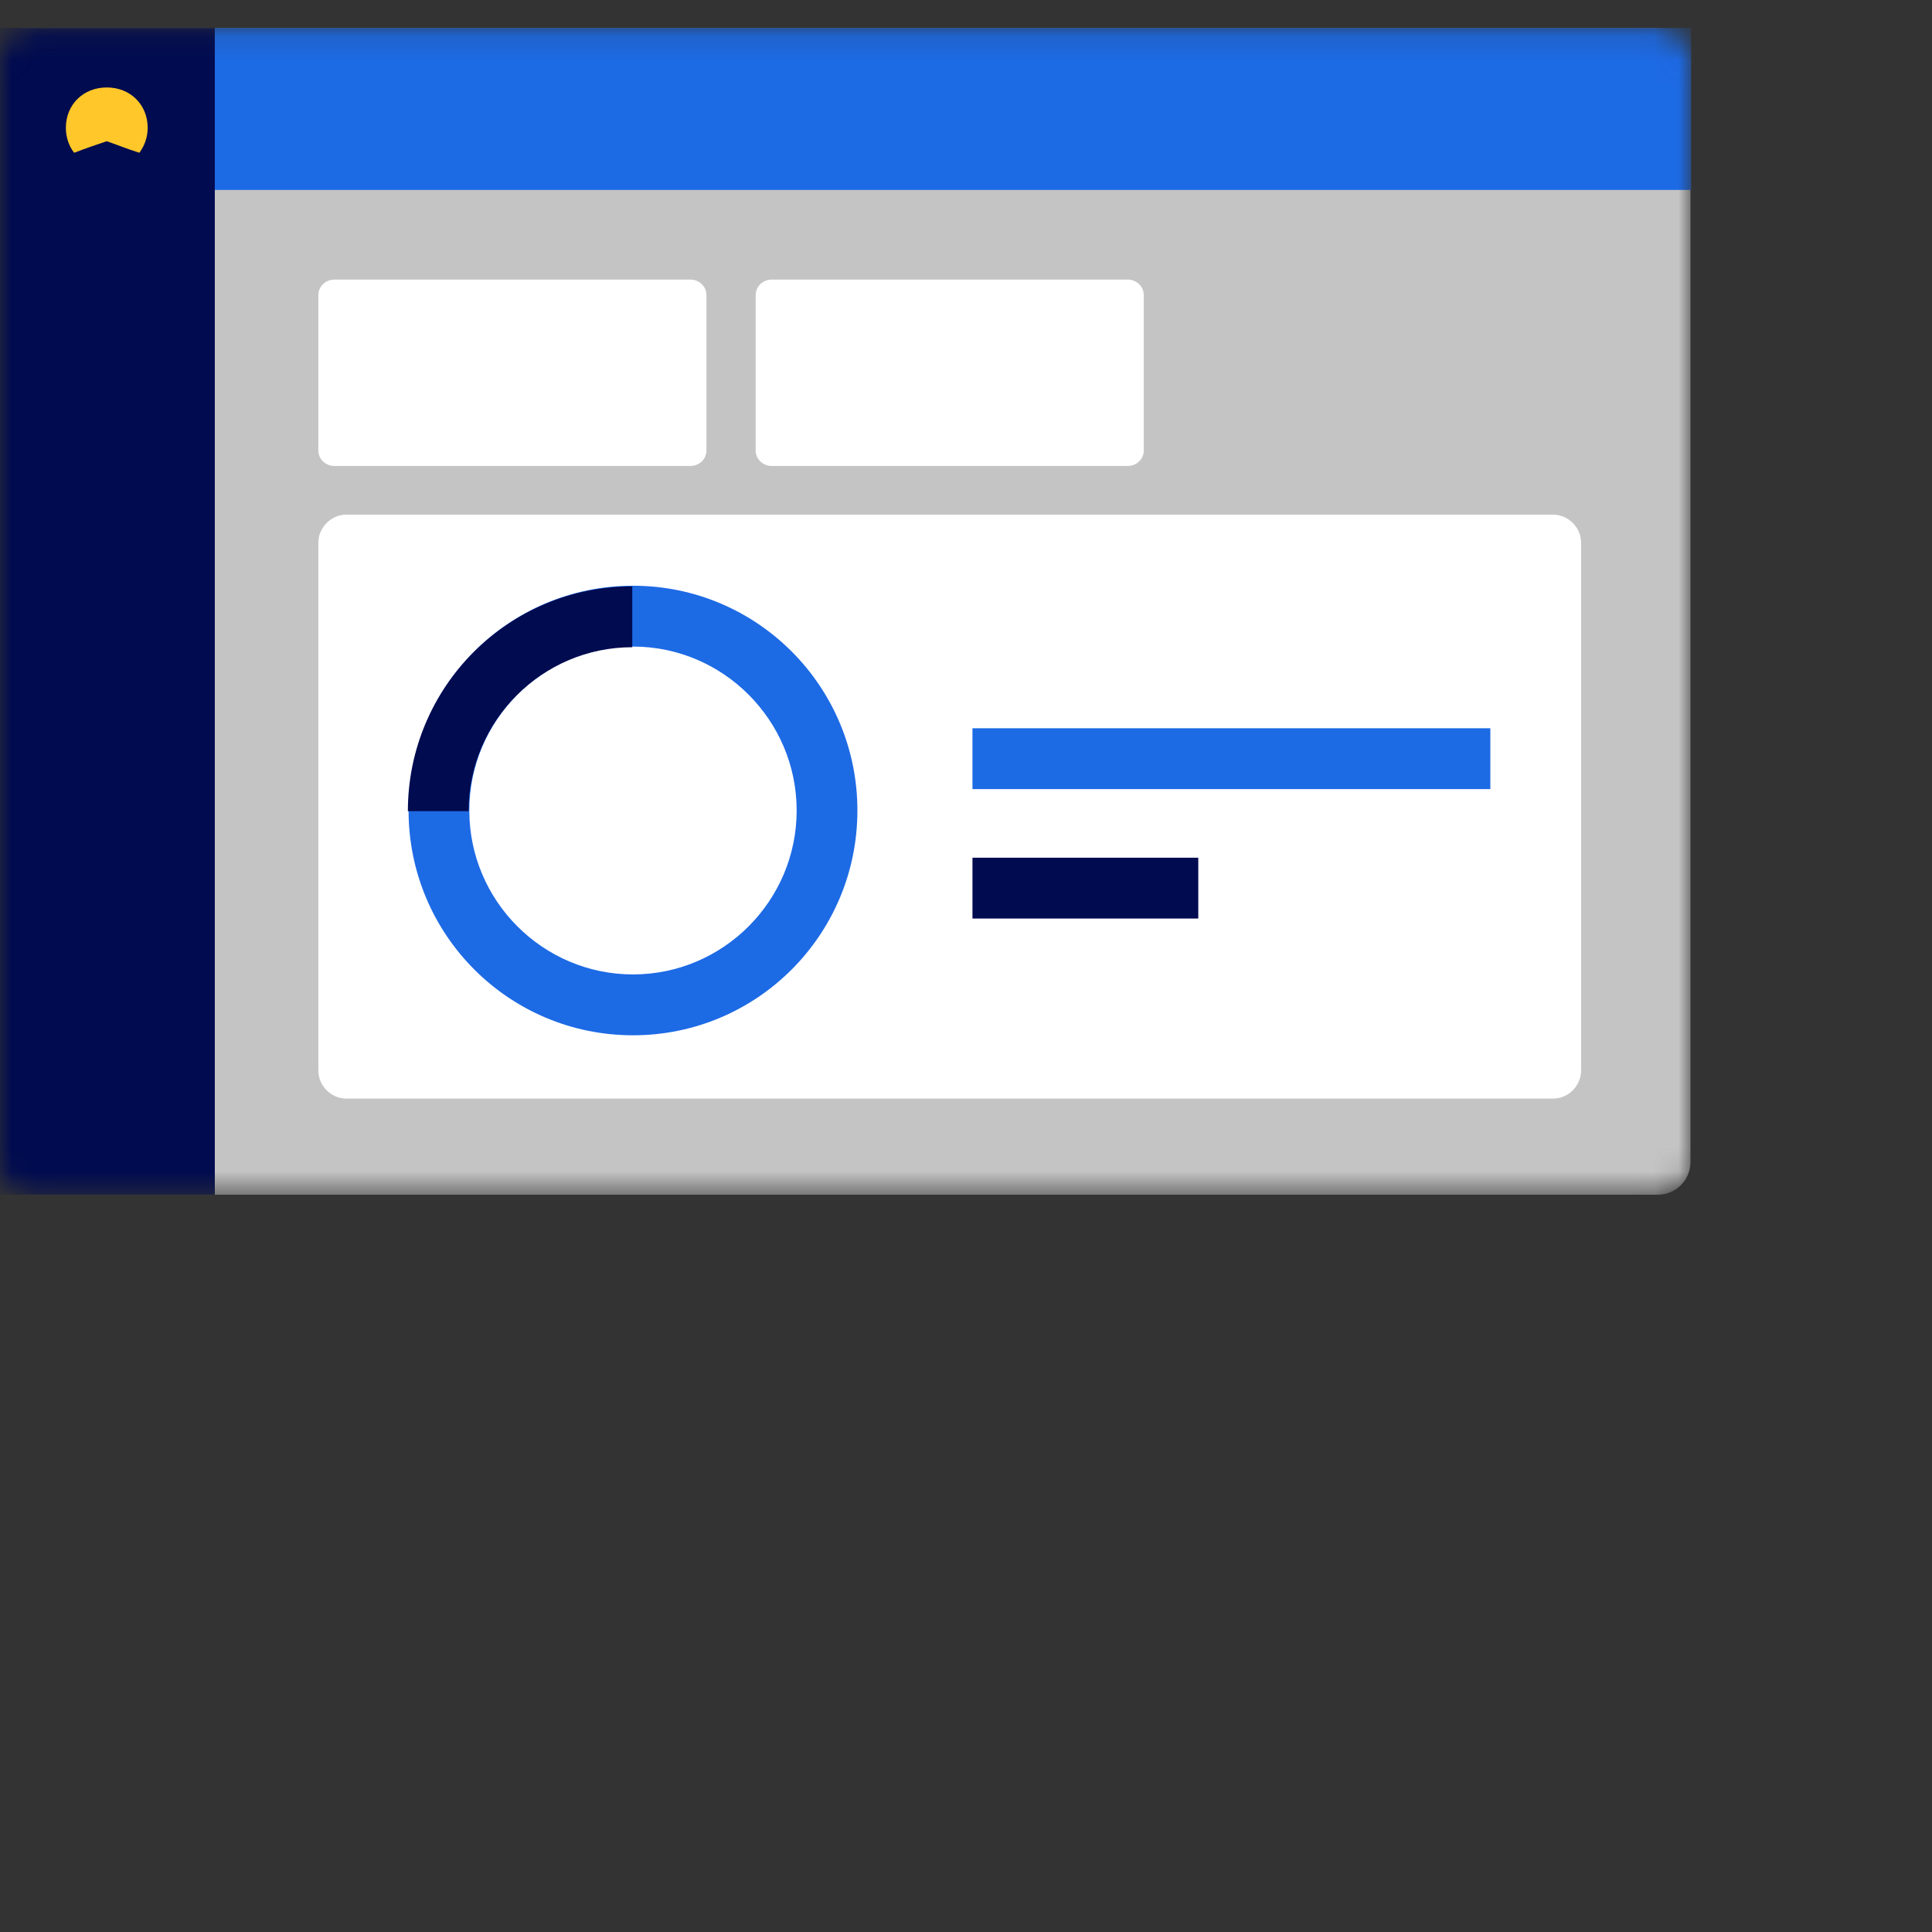
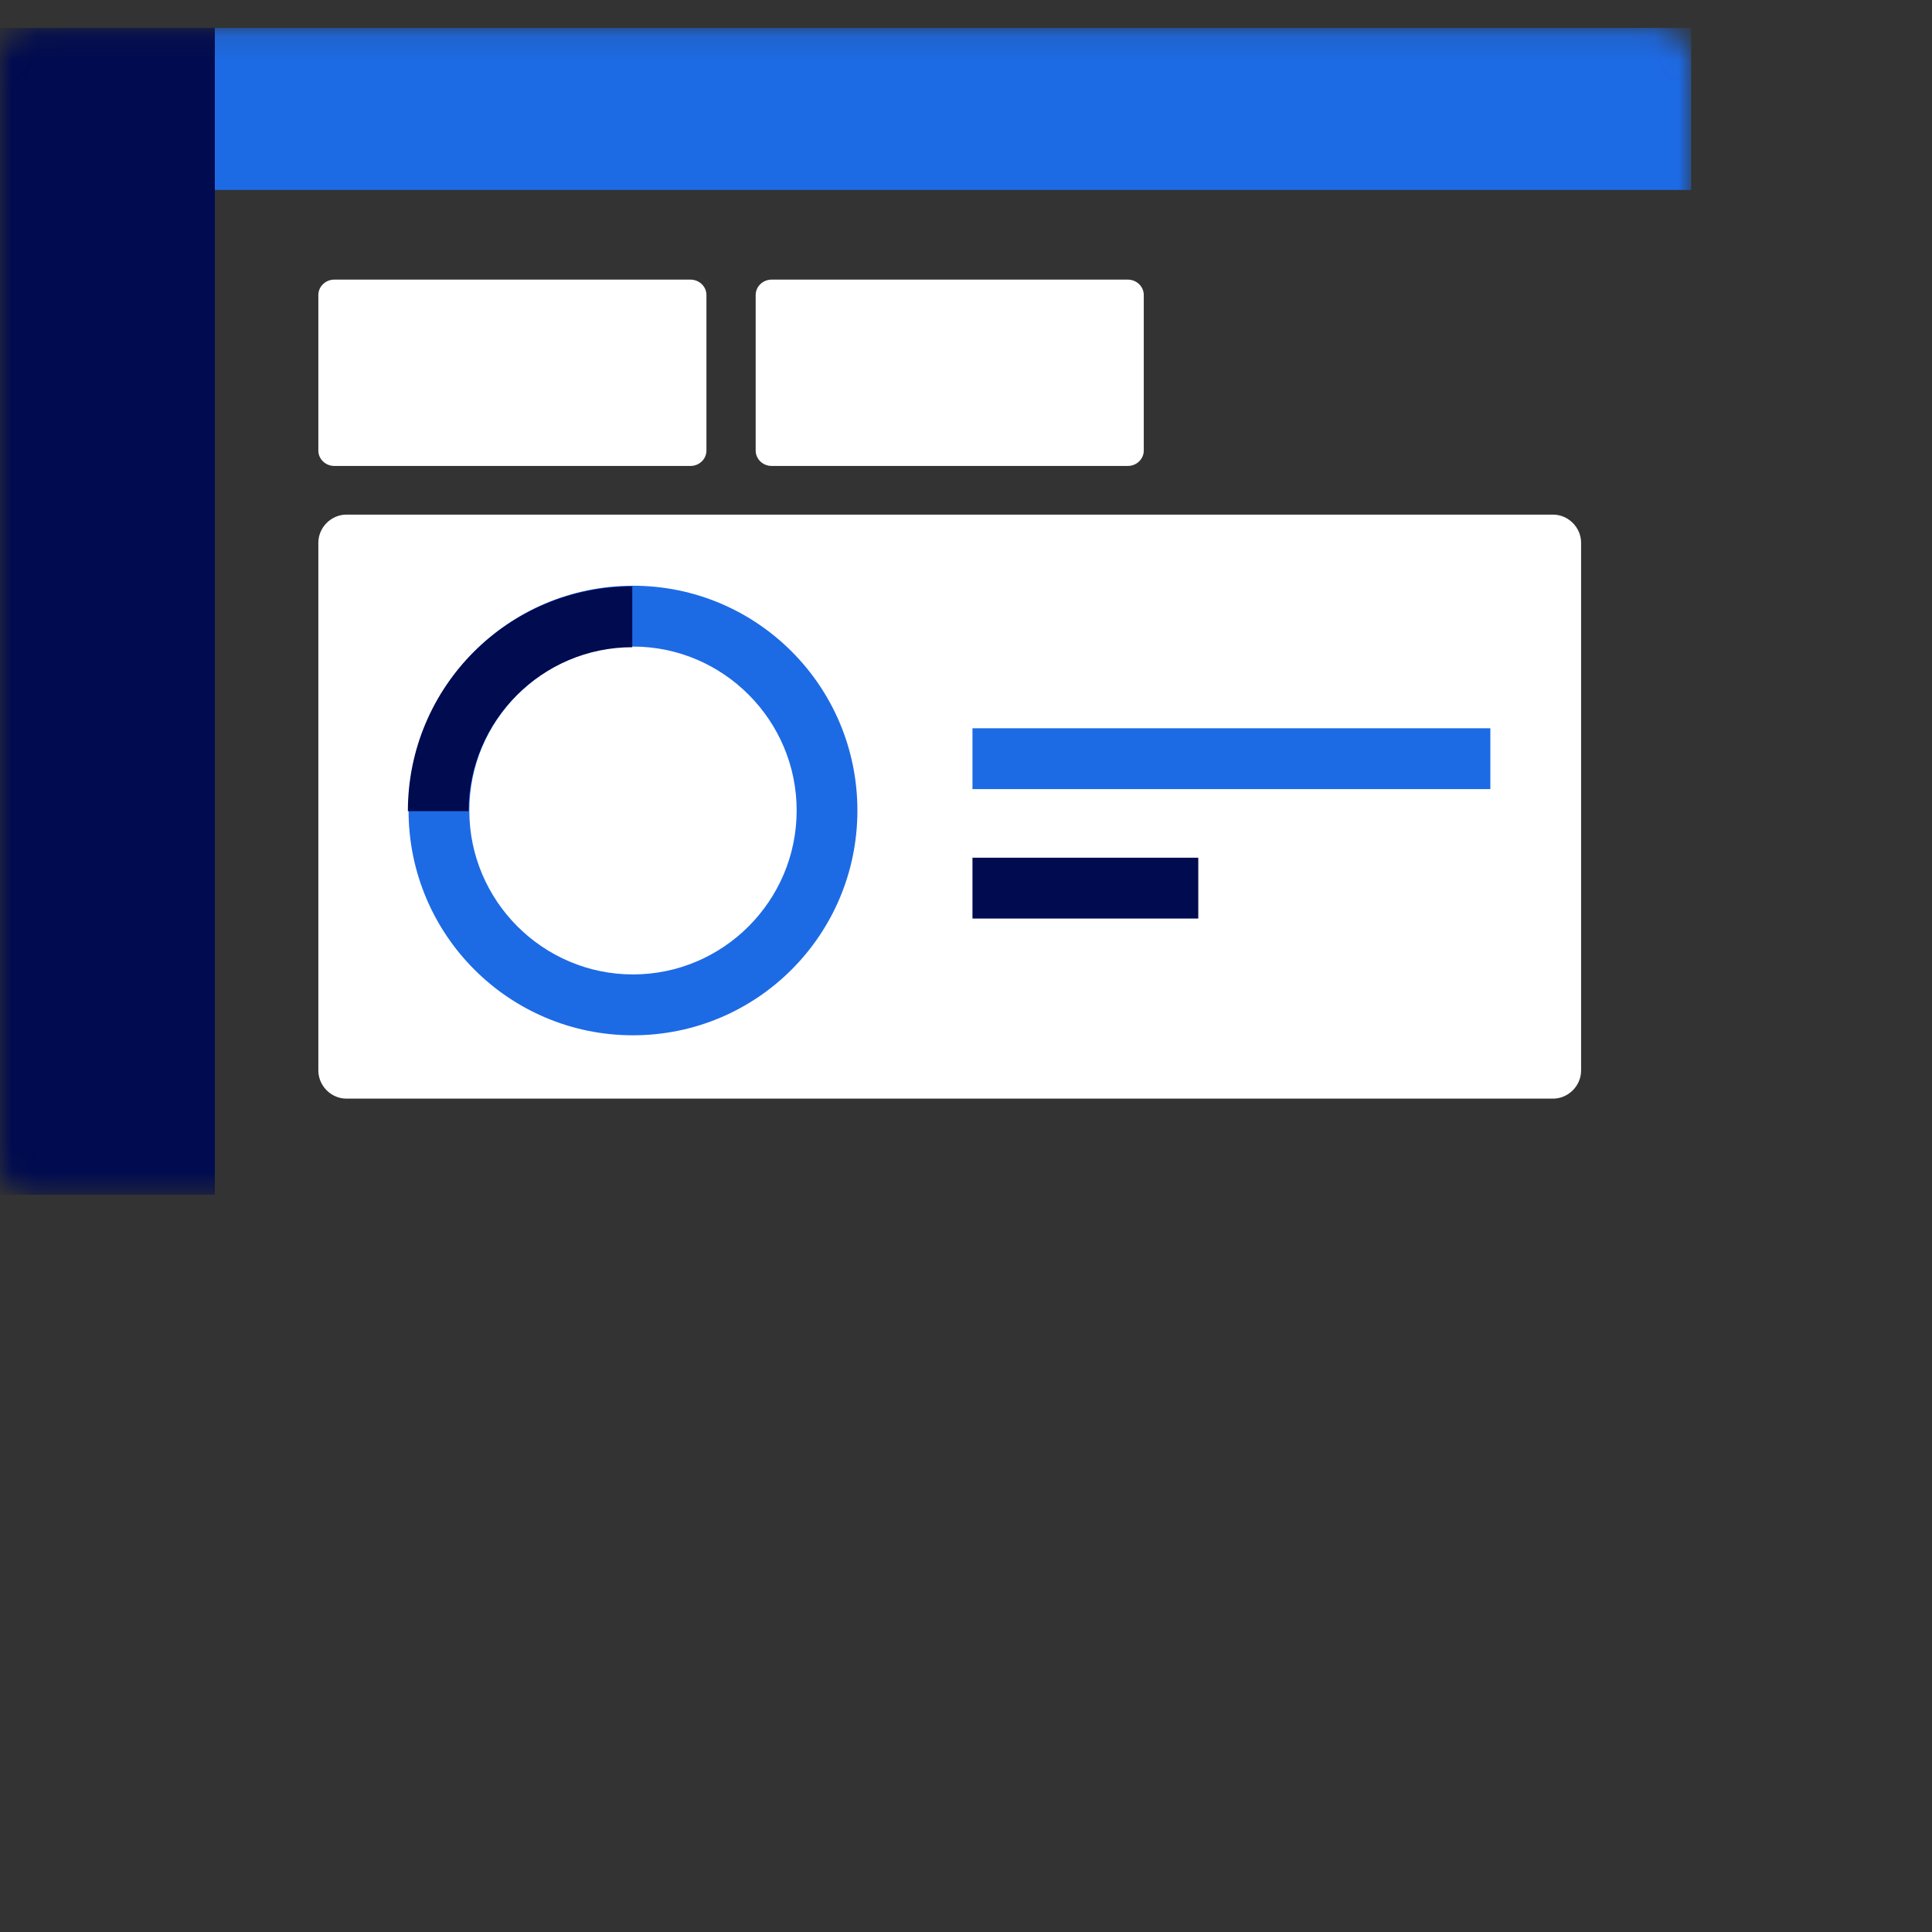
<svg xmlns="http://www.w3.org/2000/svg" width="80" height="80" viewBox="0 0 80 80" fill="none">
  <rect x="0" y="0" width="80" height="80" fill="#333333" stroke="none" />
  <mask id="mask0_3492_18099" style="mask-type:luminance" maskUnits="userSpaceOnUse" x="0" y="1" width="70" height="49">
    <path d="M68.65 1.156H1.35C0.605 1.156 0 1.762 0 2.509V48.117C0 48.864 0.605 49.47 1.35 49.47H68.65C69.395 49.47 70 48.864 70 48.117V2.509C70 1.762 69.395 1.156 68.65 1.156Z" fill="white" />
  </mask>
  <g mask="url(#mask0_3492_18099)">
-     <path d="M68.649 1.156H1.085C0.339 1.156 -0.266 1.762 -0.266 2.509V48.117C-0.266 48.864 0.339 49.47 1.085 49.47H68.649C69.395 49.47 69.999 48.864 69.999 48.117V2.509C69.999 1.762 69.395 1.156 68.649 1.156Z" fill="#C4C4C4" />
    <path d="M70.027 1.156H8.896V7.865H70.027V1.156Z" fill="#1D6AE5" />
    <path d="M8.895 1.156H-0.266V49.47H8.895V1.156Z" fill="#000B50" />
-     <path d="M4.421 5.848C4.739 5.955 5.268 6.167 5.771 6.326C5.983 6.034 6.115 5.689 6.115 5.292C6.115 4.337 5.401 3.621 4.421 3.621C3.441 3.621 2.727 4.337 2.727 5.292C2.727 5.689 2.859 6.061 3.071 6.326C3.547 6.14 4.103 5.955 4.421 5.848Z" fill="#FFC729" />
    <path d="M13.182 22.475C13.182 21.839 13.711 21.309 14.347 21.309H64.305C64.94 21.309 65.47 21.839 65.47 22.475V44.325C65.47 44.962 64.94 45.492 64.305 45.492H14.347C13.711 45.492 13.182 44.962 13.182 44.325V22.475Z" fill="white" />
    <path d="M13.844 11.578H28.59C28.961 11.578 29.252 11.87 29.252 12.214V18.658C29.252 19.003 28.961 19.294 28.59 19.294H13.844C13.473 19.294 13.182 19.003 13.182 18.658V12.214C13.182 11.87 13.473 11.578 13.844 11.578Z" fill="white" />
    <path d="M31.953 11.578H46.7C47.07 11.578 47.361 11.87 47.361 12.214V18.658C47.361 19.003 47.07 19.294 46.7 19.294H31.953C31.582 19.294 31.291 19.003 31.291 18.658V12.214C31.291 11.87 31.582 11.578 31.953 11.578Z" fill="white" />
    <path d="M26.211 42.869C21.075 42.869 16.918 38.706 16.918 33.561C16.918 28.417 21.075 24.254 26.211 24.254C31.347 24.254 35.503 28.417 35.503 33.561C35.503 38.706 31.347 42.869 26.211 42.869ZM26.211 26.773C22.478 26.773 19.433 29.822 19.433 33.561C19.433 37.3 22.478 40.349 26.211 40.349C29.944 40.349 32.988 37.3 32.988 33.561C32.988 29.822 29.944 26.773 26.211 26.773Z" fill="#1D6AE5" />
    <path d="M19.404 33.589H16.889C16.889 28.444 21.045 24.281 26.181 24.281V26.8C22.448 26.8 19.404 29.85 19.404 33.589Z" fill="#000B50" />
    <path d="M49.618 35.516H40.268V38.035H49.618V35.516Z" fill="#000B50" />
    <path d="M61.712 30.156H40.268V32.675H61.712V30.156Z" fill="#1D6AE5" />
  </g>
</svg>